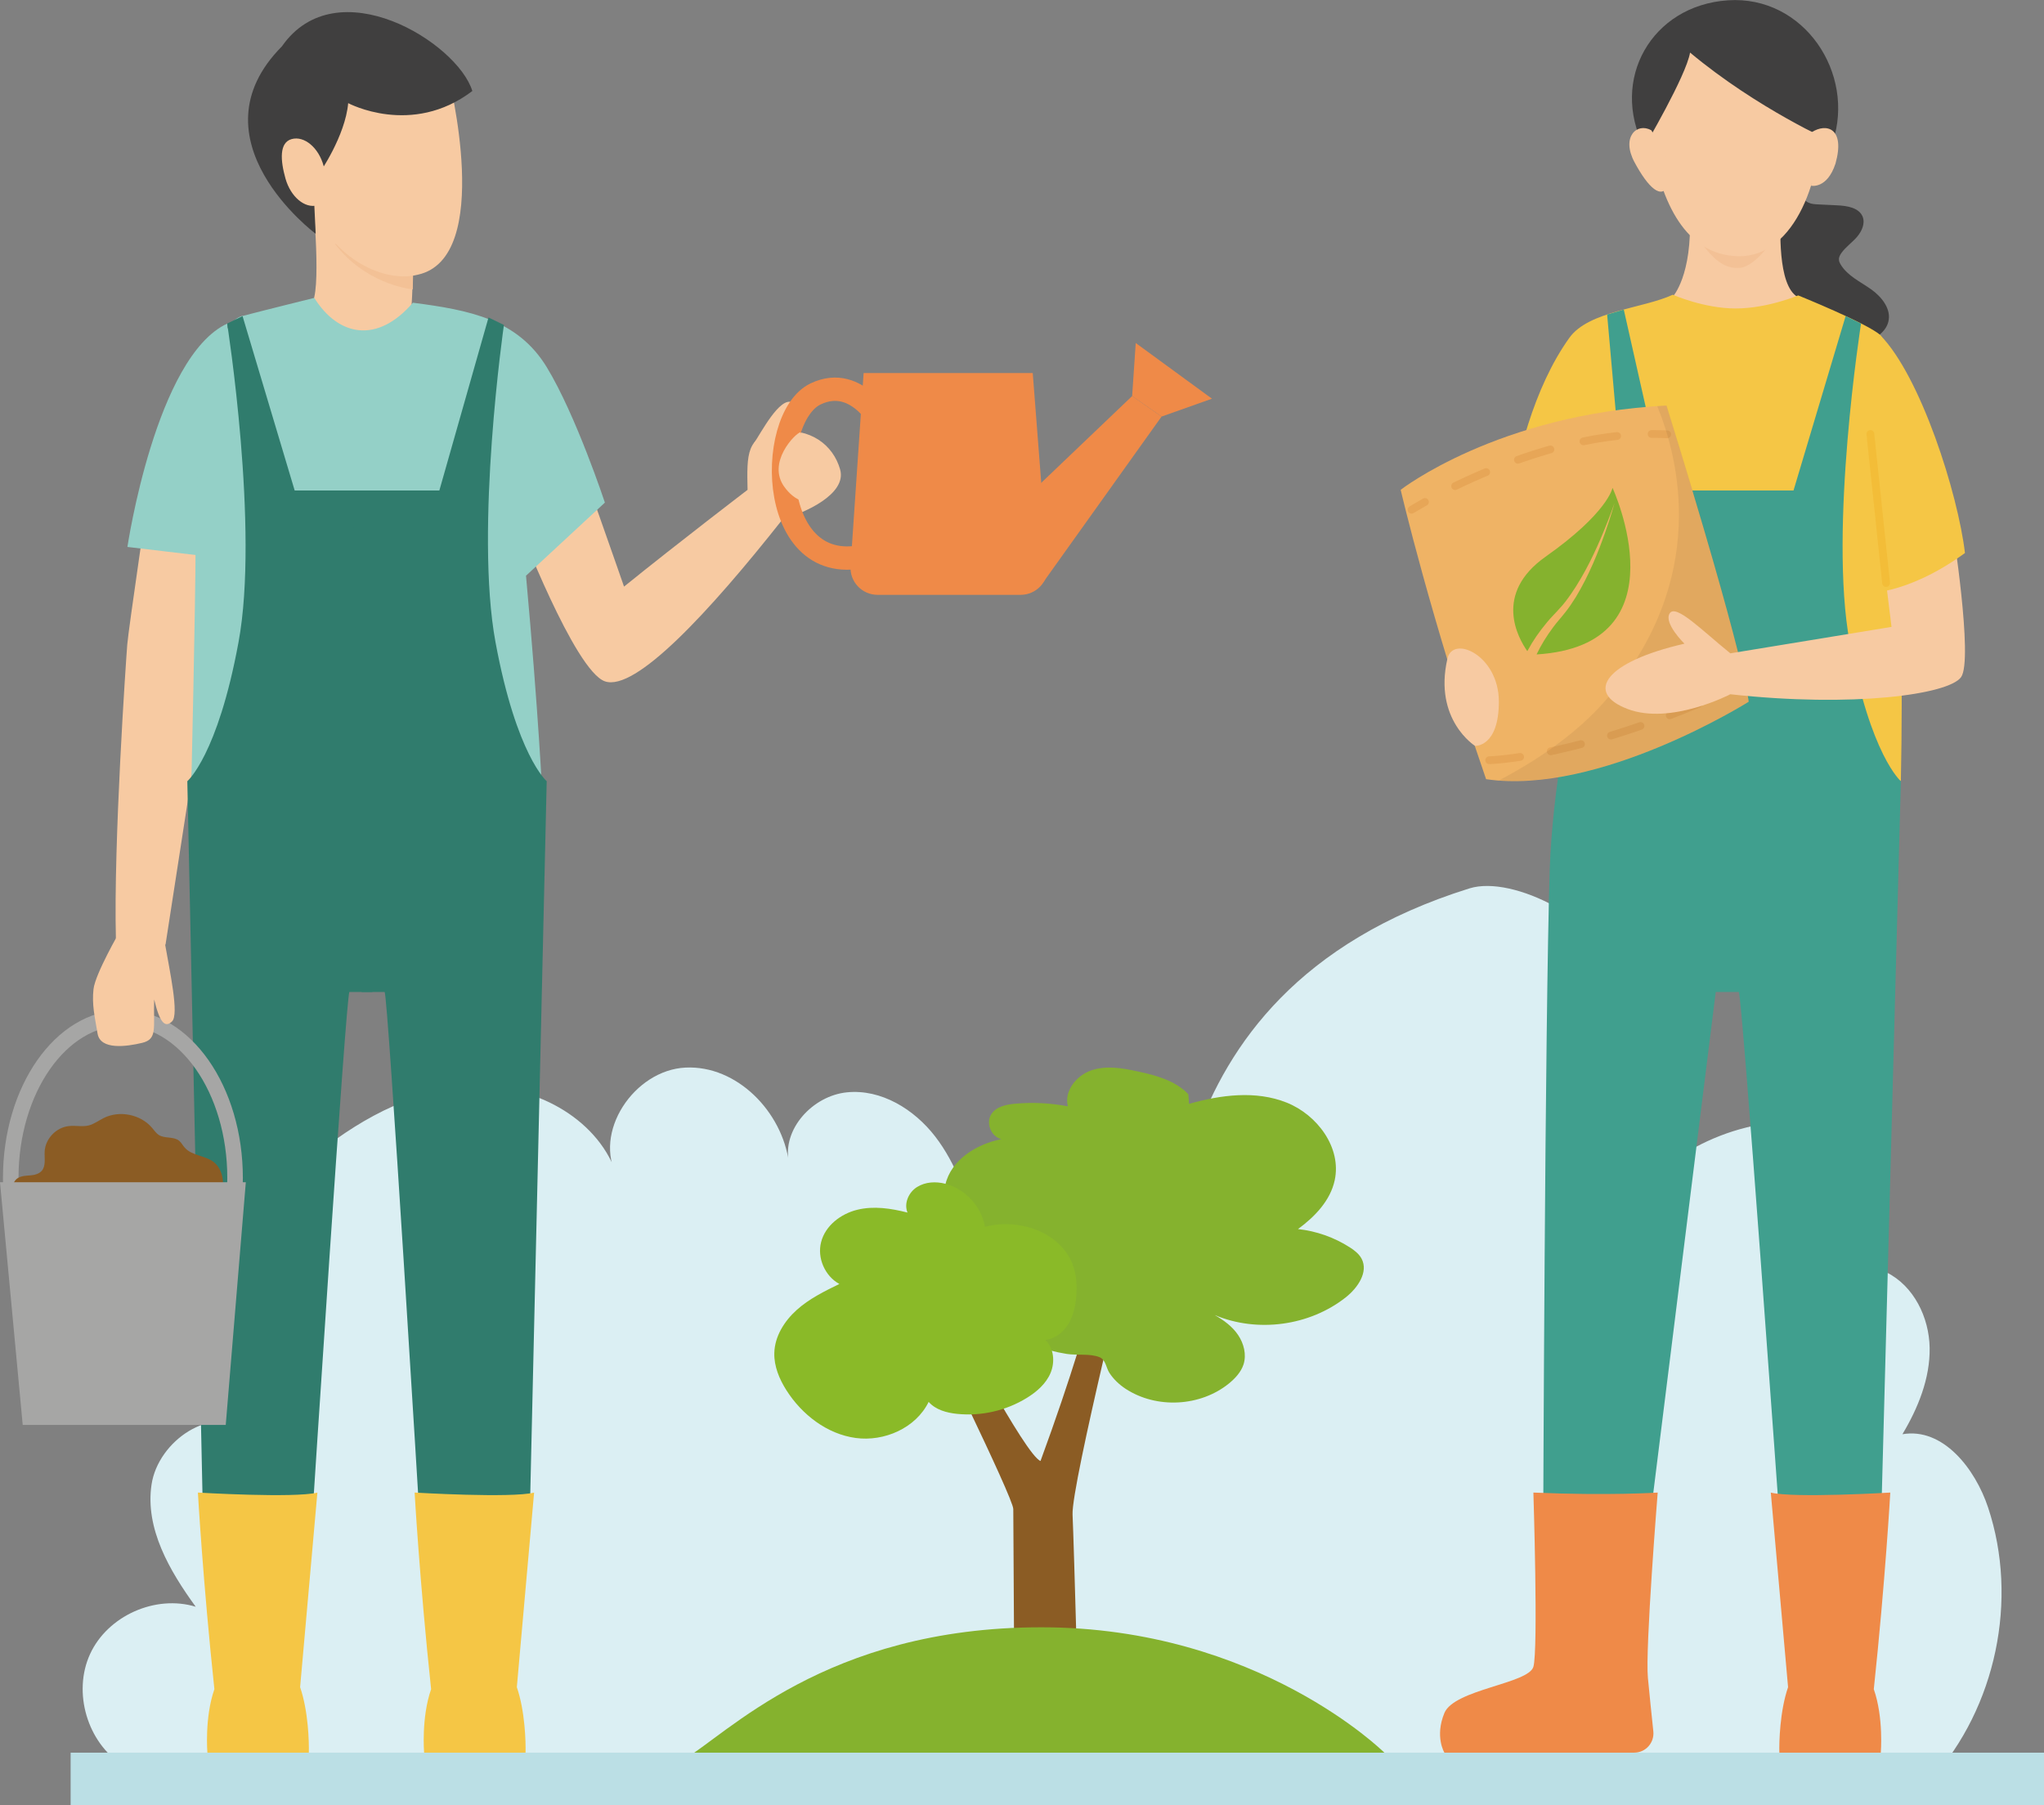
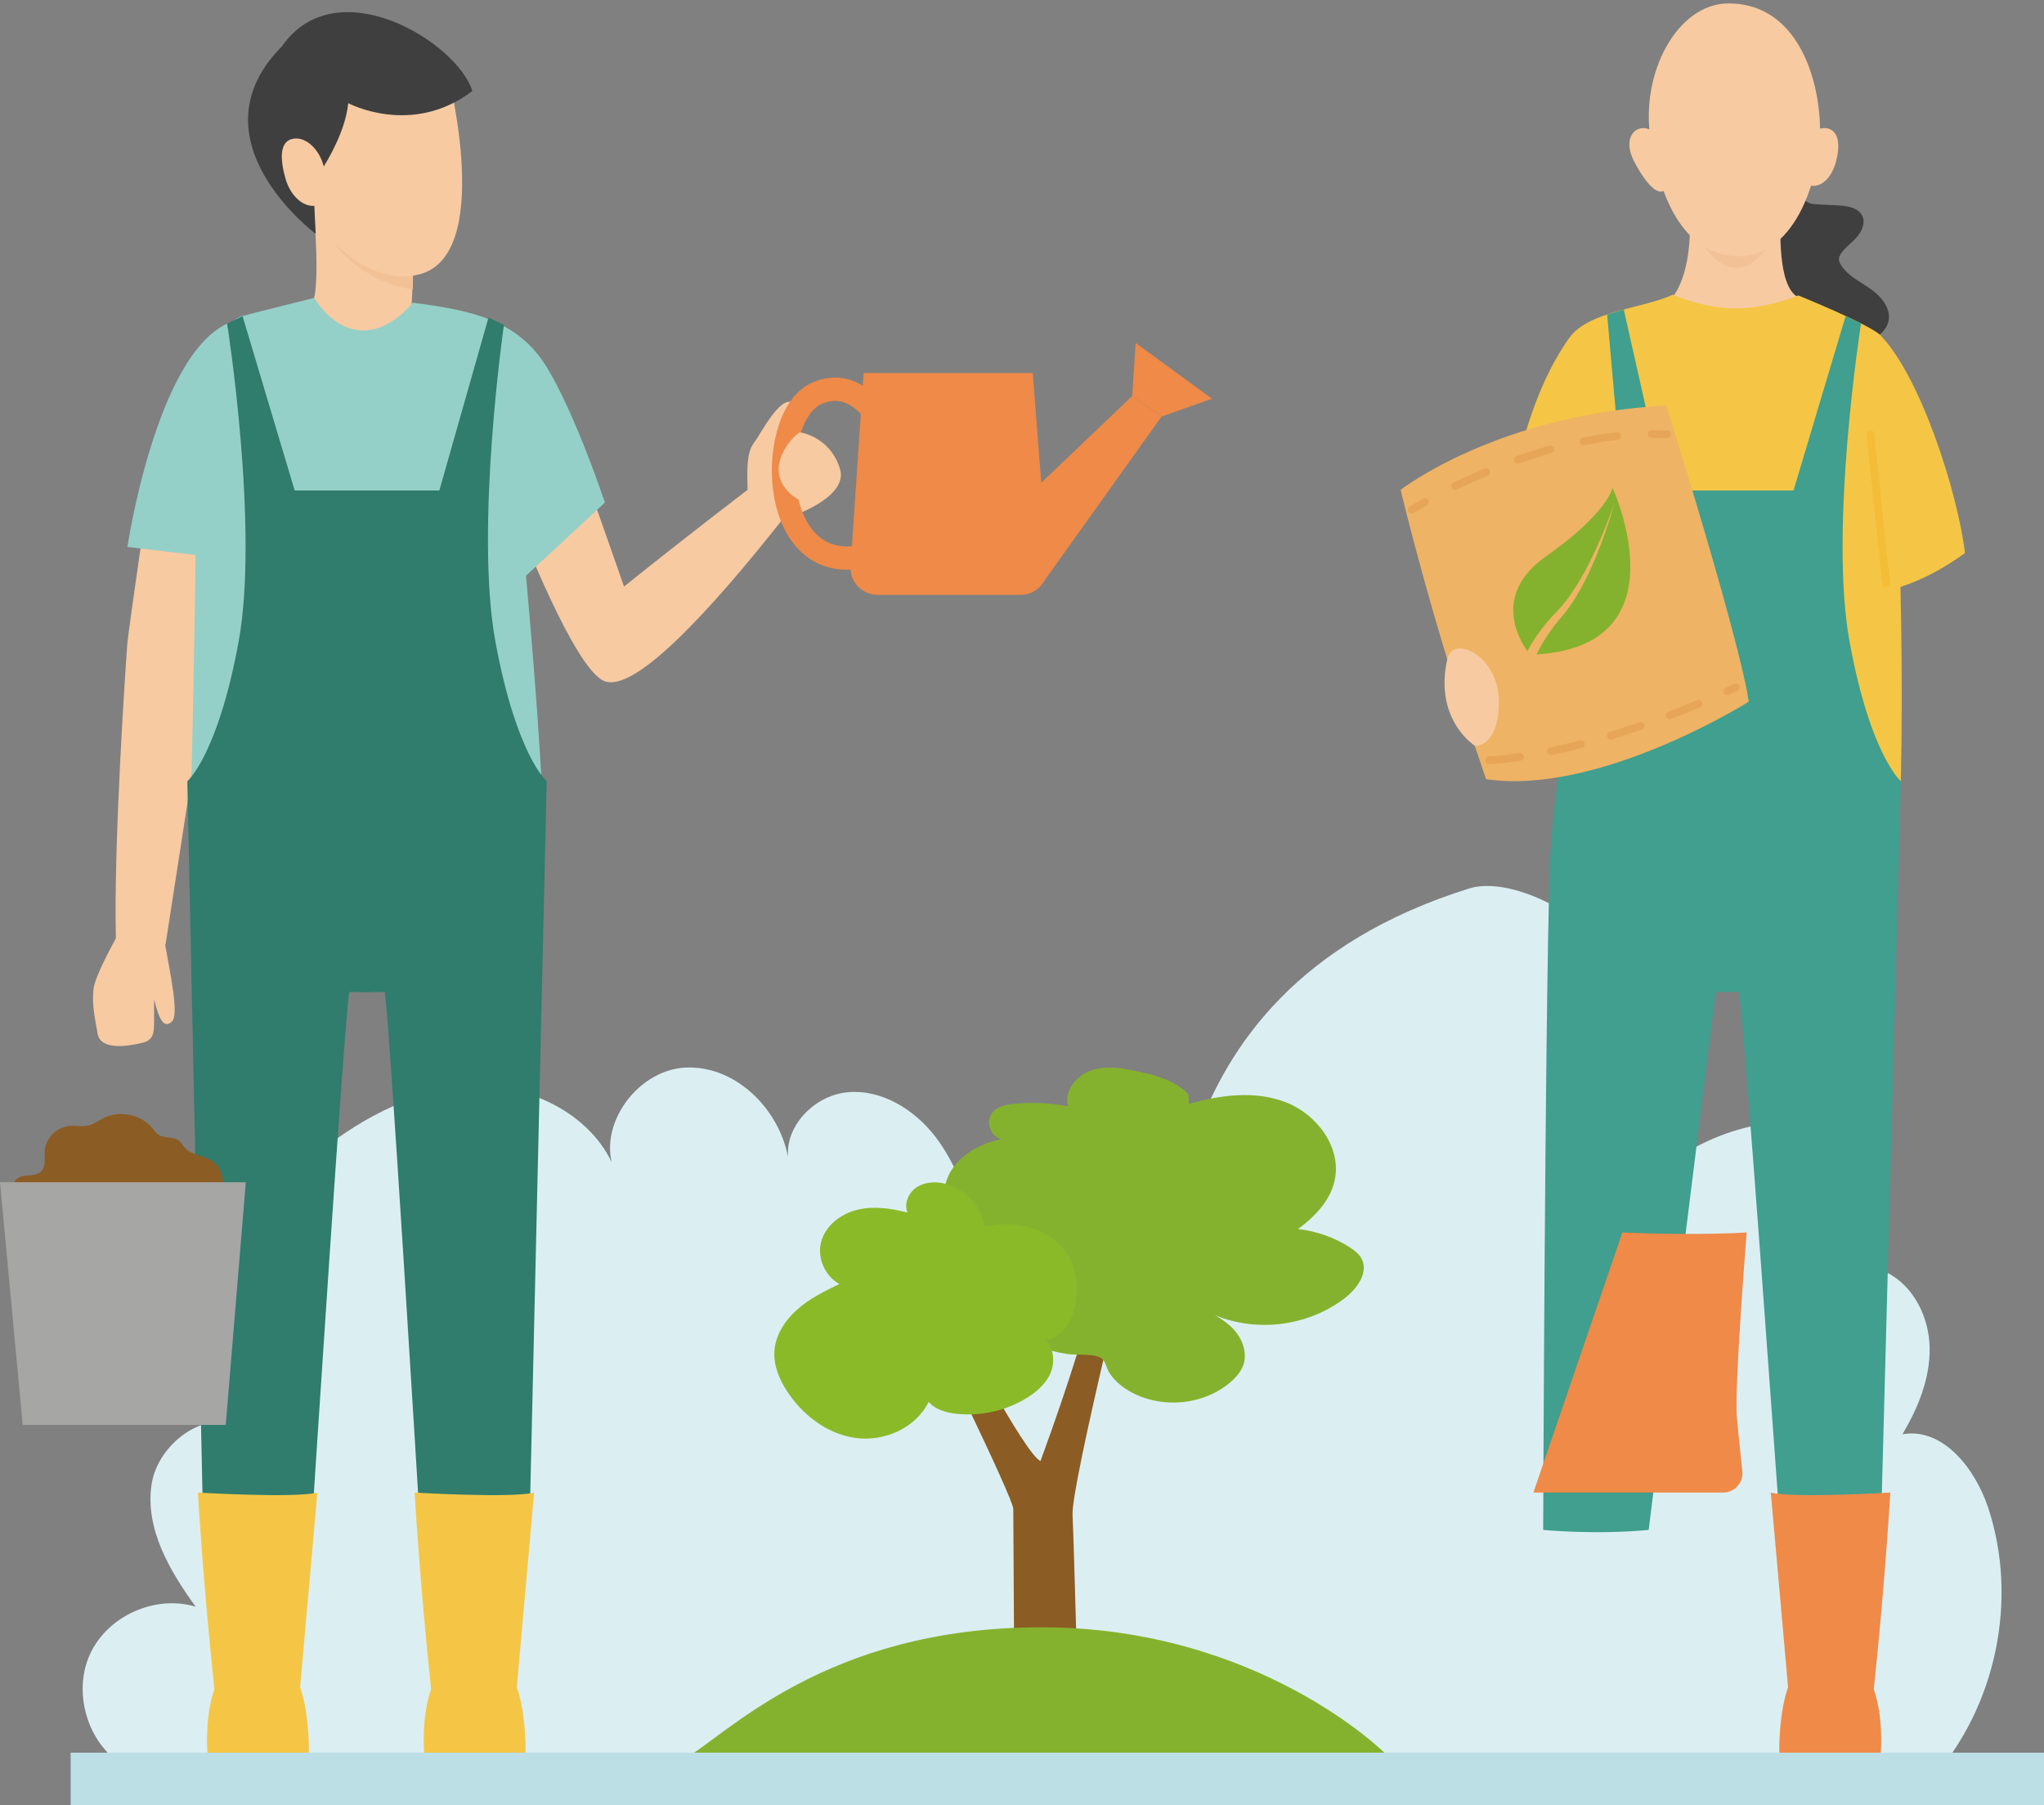
<svg xmlns="http://www.w3.org/2000/svg" id="_レイヤー_2" viewBox="0 0 131.38 116.05">
  <rect x="0" y="0" width="131.38" height="116.05" fill="#808080" stroke="none" />
  <defs>
    <style>.cls-1{fill:#307c6d;}.cls-2{stroke-dasharray:2;}.cls-2,.cls-3,.cls-4{stroke:#e7a657;}.cls-2,.cls-3,.cls-4,.cls-5{stroke-linecap:round;stroke-width:.5px;}.cls-2,.cls-3,.cls-4,.cls-5,.cls-6,.cls-7{fill:none;stroke-miterlimit:10;}.cls-8{fill:#8aba28;}.cls-9{fill:#94d0c7;}.cls-10{fill:#85b22e;}.cls-11{fill:#dbeff3;}.cls-12{fill:#bbdfe5;}.cls-13{fill:#ef8a48;}.cls-14{fill:#409f8e;}.cls-15{fill:#efb365;}.cls-3{stroke-dasharray:2.19 2.19;}.cls-5{stroke:#f3bd38;}.cls-6{stroke:#ef8a48;stroke-width:1.5px;}.cls-16{fill:#f5c645;}.cls-17{fill:#040000;opacity:.06;}.cls-18{fill:#8b5c24;}.cls-19{fill:#403f3f;}.cls-7{stroke:#a6a6a5;}.cls-20{fill:#f7caa2;}.cls-21{fill:#f3c196;}.cls-22{fill:#a6a6a5;}</style>
  </defs>
  <g id="_レイヤー_1-2">
    <path class="cls-20" d="M9.68,30.82s-1.42,9.6-1.5,10.61-.89,12.76-.73,18.92c2.43.81,3.19.37,3.19.37,0,0,2.89-18.61,2.89-18.85,1.46-6.97,1.79-11.06,1.79-11.06h-5.64Z" />
    <path class="cls-9" d="M8.19,35.16s1.82-12.23,6.42-14.36c.71,11.24-.34,15.08-.34,15.08l-6.08-.72Z" />
    <path class="cls-20" d="M48.45,28.51c.49-.73,1.66-2.99,2.46-2.65s-.31,2.29-.31,2.29" />
    <path class="cls-20" d="M36.3,27.09c.82,2,3.81,10.62,3.81,10.62,3.59-2.9,7.94-6.22,7.94-6.22-.05-2.31-.08-3.47,1.97-3.74s3.53.84,3.98,2.43-2.31,2.81-3.68,3.18c-4.77,6.04-9.49,11.12-11.44,10.44s-5.58-10.17-5.58-10.17l3-6.54Z" />
    <path class="cls-20" d="M20.06,12.22s.6,5.87.05,7.18c.84,3.57,3.6,4.88,3.6,4.88l1.78-2.99c.32-.54.93-1.14.97-1.76.09-1.35.07-2.75.07-2.75l-6.49-4.56Z" />
    <path class="cls-21" d="M21.52,15.66c1.88,2.49,4.59,2.9,5.01,2.94l.02-.89-5.03-2.05Z" />
    <path class="cls-9" d="M15.6,20.31c.97-.26,4.6-1.16,4.6-1.16,1.55,2.47,4.05,2.97,6.34.31,3.63.47,6.72,1.06,8.6,4.14s3.74,8.71,3.74,8.71l-5.07,4.7c.81,8.91,1.05,14.14,1.05,14.14l-22.57-.35s.28-12.13.28-15.66.37-14.14,3.03-14.84Z" />
    <path class="cls-11" d="M7.89,113.47c-2.28-1.45-3.23-4.68-2.1-7.14s4.2-3.83,6.79-3.04c-1.68-2.31-3.26-5.02-2.84-7.85s3.9-5.18,6.22-3.51c-2.36-2.52-2.79-6.44-1.7-9.71,1.09-3.27,3.49-5.96,6.18-8.11,2.98-2.37,6.55-4.25,10.36-4.27s7.79,2.21,8.9,5.85c-1.63-2.88,1.06-6.9,4.36-7.06,3.31-.16,6.22,2.84,6.65,6.12-.46-2.16,1.53-4.31,3.73-4.53s4.32,1.09,5.67,2.84,2.05,3.89,2.73,5.99c2.42-.9,5.03-1.81,7.54-1.17s4.58,3.53,3.39,5.82c2.69-.04-1.34-19.71,20.68-26.59,2.8-.87,8.53,2.02,10.28,5.97s1.55,8.44,1.32,12.76c1.74-1.62,3.9-2.79,6.2-3.36.7-.18,1.52-.27,2.08.19.44.36.58.97.69,1.53.59,3.04.99,6.11,1.22,9.2.76-1.81,3.25-2.48,5.01-1.61s2.75,2.9,2.78,4.86-.74,3.86-1.75,5.55c2.6-.45,4.68,2.21,5.51,4.72,1.96,5.91.51,12.83-3.65,17.47" />
    <path class="cls-18" d="M59.38,84.61h1.84s4.69,8.95,5.66,9.31c3.99-10.88,4.6-15.72,4.6-15.72l1.48.73s-4.11,16.54-4.02,18.44.45,15.3.45,15.3h-4.17s-.09-14.93-.09-15.66-5.74-12.4-5.74-12.4Z" />
    <path class="cls-10" d="M76.38,70.34c-.83-.87-2.06-1.21-3.24-1.46-.99-.22-2.04-.4-3-.07s-1.76,1.34-1.5,2.31c-1.11-.21-2.25-.27-3.37-.17-.58.05-1.23.18-1.55.67-.37.56-.02,1.45.64,1.61-1.61.32-3.24,1.34-3.6,2.94-.22,1.01.11,2.09.74,2.9s1.54,1.39,2.5,1.77c-.13-.05-.63,1.54-.66,1.64-.16.65-.23,1.34.07,1.96.51,1.06,1.91,1.61,2.94,2.01.72.27,1.47.47,2.23.59.65.1,1.5-.04,2.1.21.4.17.41.67.63,1.01.27.41.63.75,1.04,1.02,1.99,1.3,4.81,1.15,6.65-.35.4-.33.77-.73.93-1.22.2-.63.02-1.34-.35-1.89s-.92-.95-1.5-1.28c2.74,1.15,6.09.7,8.42-1.14.76-.6,1.47-1.62,1.02-2.48-.17-.32-.47-.55-.77-.74-1-.64-2.14-1.04-3.32-1.17,1.08-.79,2.08-1.83,2.36-3.14.45-2.08-1.11-4.2-3.09-4.99s-4.22-.5-6.27.08" />
    <path class="cls-8" d="M66.21,78.92c1.19.36,2.29,1.18,2.73,2.35.25.64.29,1.35.24,2.04-.05.62-.18,1.25-.5,1.79s-.87.96-1.49,1.04c.55.52.63,1.41.34,2.11s-.9,1.23-1.54,1.62c-1.33.82-2.93,1.18-4.48,1.02-.67-.07-1.37-.26-1.82-.77-.82,1.68-2.85,2.57-4.69,2.32s-3.46-1.5-4.46-3.08c-.45-.71-.79-1.53-.77-2.37.02-1.07.64-2.06,1.44-2.78s1.78-1.2,2.74-1.67c-.93-.51-1.44-1.68-1.17-2.7.27-1.05,1.26-1.81,2.32-2.07s2.17-.09,3.23.18c-.24-.59.07-1.3.61-1.64s1.22-.37,1.83-.21c1.28.33,2.32,1.47,2.54,2.77,0,0,1.3-.43,2.92.06Z" />
    <path class="cls-10" d="M43.8,113.2c2.88-1.62,9.2-8.59,23.14-8.59s22.04,8.06,22.04,8.06l-45.18.53Z" />
    <path class="cls-19" d="M115.49,11.73c.12.51.29,1.09.76,1.3.19.09.41.1.62.11.41.02.82.04,1.23.06.63.03,1.38.15,1.62.72.18.44-.05.95-.36,1.31s-.72.64-1,1.03c-.09.13-.17.27-.16.43,0,.12.06.23.12.33.44.72,1.26,1.09,1.95,1.58s1.32,1.29,1.1,2.1c-.16.61-.74,1-1.3,1.31-.55.31-1.11.59-1.69.84-.82.36-1.68.68-2.58.75s-1.84-.11-2.55-.66c-.47-.36-.82-.86-1.14-1.37-.4-.65-.78-1.33-.91-2.08-.23-1.3.28-2.6.85-3.79.31-.66.67-1.33,1.25-1.76.53-.4,1.24-.58,1.63-1.12.27-.37.33-.86.61-1.23" />
    <path class="cls-20" d="M114.45,13.77c0,.72-.24,4.58,1.11,5.33-.02.05-.03.09-.05.14-.66,1.72-2.31.7-3.96.67-1.31-.02-2.63,1.29-3.44.06l-.59-.9s1.27-1.35,1.09-5.3c2.31-.52,5.85,0,5.85,0Z" />
    <path class="cls-21" d="M114.12,15.17s-1.24,1.21-2.39,1.21-2.26-.86-2.89-1.6c1.26,2.18,2.19,2.5,2.99,2.44,1.07-.09,2.3-2.05,2.3-2.05Z" />
    <path class="cls-20" d="M111.06.22c-3.28.04-5.64,4.52-4.97,8.72s2.31,7.43,5.59,7.53c3.78.12,5.56-5.39,5.27-8.99S114.91.18,111.06.22Z" />
    <path class="cls-16" d="M107.51,18.95c-1.89.88-5.41,1.04-6.64,2.77-4.57,6.38-4.57,18.22-4.57,18.22,4.08,2.49,5.01,2.22,5.01,2.22l-.28,7.65s9.72,1.97,21.15.4c.27-13.09-.5-27.91-1.31-28.66s-5.29-2.56-5.29-2.56c0,0-1.98.84-4.02.84s-4.03-.88-4.03-.88Z" />
-     <path class="cls-19" d="M105.68,9.46s2.7-4.58,2.95-6.08c4.35,3.63,9.17,5.75,9.17,5.75,1.47-4.4-1.84-9.44-6.74-9.11s-7.6,5.09-5.38,9.45Z" />
    <path class="cls-20" d="M116.45,8.5c.93-.6,2.17-.29,1.53,2.01-.54,1.66-1.57,1.43-1.57,1.43l.04-3.44Z" />
    <path class="cls-20" d="M106.13,8.37c-.92-.51-1.94.44-1.07,2.06s1.76,2.48,2.19,1.43-1.12-3.5-1.12-3.5Z" />
    <path class="cls-14" d="M104.11,31.53h11.17l3.35-11.21.99.48s-2.08,13.21-.73,20.49c1.34,7.28,3.29,8.93,3.29,8.93l-1.26,47.17c-3.53.71-6.5.85-6.5.85,0,0-2.45-34.47-2.66-34.47h-1.48l-4.31,34.58c-3.46.33-6.78,0-6.78,0,0,0,.11-32.6.42-42.46.32-9.86,4.52-24.35,4.52-24.35Z" />
    <path class="cls-13" d="M113.82,95.95l1.11,12.51c-.53,1.54-.58,3.55-.56,4.21h6.52s.19-2.25-.45-4.08c.74-6.97,1.06-12.64,1.06-12.64,0,0-6.2.37-7.69,0Z" />
-     <path class="cls-13" d="M98.56,95.95s.32,10.11,0,11.2-5.09,1.45-5.72,2.97,0,2.55,0,2.55h12.2c.73,0,1.3-.63,1.23-1.36-.11-1.02-.25-2.42-.35-3.45-.18-1.84.63-11.91.63-11.91,0,0-3.11.21-7.99,0Z" />
+     <path class="cls-13" d="M98.56,95.95h12.2c.73,0,1.3-.63,1.23-1.36-.11-1.02-.25-2.42-.35-3.45-.18-1.84.63-11.91.63-11.91,0,0-3.11.21-7.99,0Z" />
    <polyline class="cls-14" points="107.16 32.3 104.37 19.9 103.3 20.22 104.37 32.3" />
    <path class="cls-15" d="M90.04,31.48s6.23-4.85,17.07-5.41c5.11,16.45,5.29,19.04,5.29,19.04,0,0-9.61,6.05-16.88,4.98-3.55-10.28-5.49-18.6-5.49-18.6Z" />
    <path class="cls-10" d="M103.64,31.38s-.3,1.59-4.3,4.41c-3.37,2.38-1.76,5.23-1.17,6.07.02-.03.03-.06.05-.09.3-.56.71-1.16,1.22-1.77.25-.31.54-.58.8-.88.27-.28.51-.61.74-.94.92-1.33,1.6-2.82,2.07-3.95.47-1.13.73-1.91.73-1.91,0,0-.21.79-.62,1.95-.41,1.16-1.01,2.69-1.87,4.11-.22.35-.45.7-.71,1.02-.25.32-.52.61-.74.91-.45.6-.81,1.2-1.06,1.73,0,0,0,.02-.01.03,9.55-.59,4.88-10.7,4.88-10.7Z" />
    <path class="cls-4" d="M90.73,32.77s.31-.19.86-.5" />
    <path class="cls-3" d="M93.53,31.25c2.71-1.31,7.04-3.05,11.52-3.32" />
    <path class="cls-4" d="M106.16,27.9c.33,0,.67,0,1,.02" />
    <path class="cls-2" d="M95.72,48.87s5.95-.11,15.85-4.68" />
-     <path class="cls-17" d="M107.11,26.07c-.2.01-.39.02-.59.04,1.34,3.25,3.44,11.13-3.32,18.91-1.92,2.21-4.51,3.92-6.86,5.15,7.15.55,16.07-5.07,16.07-5.07,0,0-.18-2.59-5.29-19.04Z" />
-     <path class="cls-20" d="M121.58,40.3l-10.36,1.7c-1.8-1.45-3.5-3.2-3.9-2.57s.95,1.95.95,1.95c-5.12,1.17-6.42,3.15-3.65,4.2,2.77,1.05,6.6-.95,6.6-.95,7.87.87,14.03.02,14.83-1.1s-.57-9.77-.57-9.77l-4.62.7.72,5.85Z" />
    <path class="cls-20" d="M93.03,42.35c.35-1.56,3.3-.23,3.31,2.73s-1.53,2.87-1.53,2.87c0,0-2.67-1.67-1.78-5.59Z" />
    <path class="cls-16" d="M120.85,21.54c2.61,2.66,5,10.2,5.45,14.01-3.85,2.8-6.56,2.59-6.56,2.59" />
    <line class="cls-5" x1="120.22" y1="27.9" x2="121.23" y2="37.48" />
    <path class="cls-1" d="M24.48,31.53h-5.54s-3.35-11.21-3.35-11.21l-.99.48s2.08,13.21.73,20.49c-1.34,7.28-3.29,8.93-3.29,8.93l1,47.03c3.53.71,7.01.65,7.01.65,0,0,2.2-34.13,2.41-34.13h1.48" />
    <path class="cls-1" d="M22.7,31.53h5.54s3.16-11.12,3.16-11.12l.99.48s-1.89,13.12-.54,20.4,3.29,8.93,3.29,8.93l-1.08,46.82c-3.53.71-7.05,1.2-7.05,1.2,0,0-2.08-34.47-2.29-34.47h-1.48" />
    <path class="cls-16" d="M20.4,95.95l-1.11,12.51c.53,1.54.58,3.55.56,4.21-4.56,0-6.52,0-6.52,0,0,0-.19-2.25.45-4.08-.74-6.97-1.06-12.64-1.06-12.64,0,0,6.2.37,7.69,0Z" />
    <path class="cls-16" d="M34.33,95.95l-1.11,12.51c.53,1.54.58,3.55.56,4.21-4.56,0-6.52,0-6.52,0,0,0-.19-2.25.45-4.08-.74-6.97-1.06-12.64-1.06-12.64,0,0,6.2.37,7.69,0Z" />
    <path class="cls-20" d="M28.82,4.9s2.97,11.68-1.97,12.76c-2.33.59-5.93-1.3-6.86-4.95-.75-2.93-2.84-9.68,2.89-10.53,4.68-.74,5.95,2.72,5.95,2.72Z" />
    <path class="cls-19" d="M20.28,15.02s-8.1-6.05-2.16-12.04c3.52-5.05,11.28-.25,12.24,2.87-3.9,2.97-7.98.78-7.98.78-.19,2.12-1.84,4.49-1.84,4.49-.72-1.12-2.28-1.66-2.32-.63s1.98,2.64,1.98,2.64l.09,1.89Z" />
    <path class="cls-20" d="M20.8,10.66c-.32-1.17-1.24-1.94-2.05-1.72s-.73,1.37-.4,2.54,1.24,1.94,2.05,1.72.73-1.37.4-2.54Z" />
    <path class="cls-13" d="M65.6,38.24h-9.19c-1.01,0-1.81-.85-1.74-1.86l.84-12.4h10.87l.96,12.38c.08,1.01-.72,1.88-1.74,1.88Z" />
    <path class="cls-6" d="M56.84,27.44s-1.65-3.43-4.41-2.12c-3.27,1.55-3.11,12.48,3.74,10.26" />
    <path class="cls-20" d="M51.44,27.79c-.32.07-2.18,1.95-1.01,3.53s2.43.71,2.43.71" />
    <polyline class="cls-13" points="65.27 32.62 72.77 25.46 74.66 26.78 67.05 37.44" />
    <polyline class="cls-13" points="72.77 25.46 73 22.05 77.9 25.63 74.66 26.78" />
-     <ellipse class="cls-7" cx="7.9" cy="75.73" rx="7.21" ry="10.3" />
    <path class="cls-20" d="M10.6,60.64c.32,1.84.92,4.57.46,5.02s-.8.06-1.15-1.41c-.06,1.83.23,2.55-.77,2.79s-2.69.48-2.87-.6-.37-1.86-.26-2.85,1.7-3.73,1.7-3.73l2.89.78Z" />
    <path class="cls-18" d="M.9,76.42c-.14-.23.02-.55.25-.69s.52-.15.79-.17.56-.09.74-.29c.28-.32.17-.81.19-1.24.04-.82.74-1.56,1.56-1.64.42-.05.86.06,1.27-.04.35-.09.65-.32.97-.48,1.02-.51,2.38-.23,3.11.64.14.16.26.35.44.46.38.23.94.08,1.29.36.15.12.23.3.36.44.46.54,1.34.5,1.89.95.36.29.54.77.57,1.23s-.07.93-.18,1.38c-.06.23-.12.47-.25.67-.25.39-.7.58-1.14.71-.58.18-1.18.3-1.79.41-1.77.31-3.57.52-5.37.62-.6.03-1.21.06-1.78.26" />
    <polygon class="cls-22" points="14.51 91.6 1.46 91.6 0 76 15.8 76 14.51 91.6" />
    <rect class="cls-12" x="4.54" y="112.67" width="126.84" height="3.38" />
  </g>
</svg>